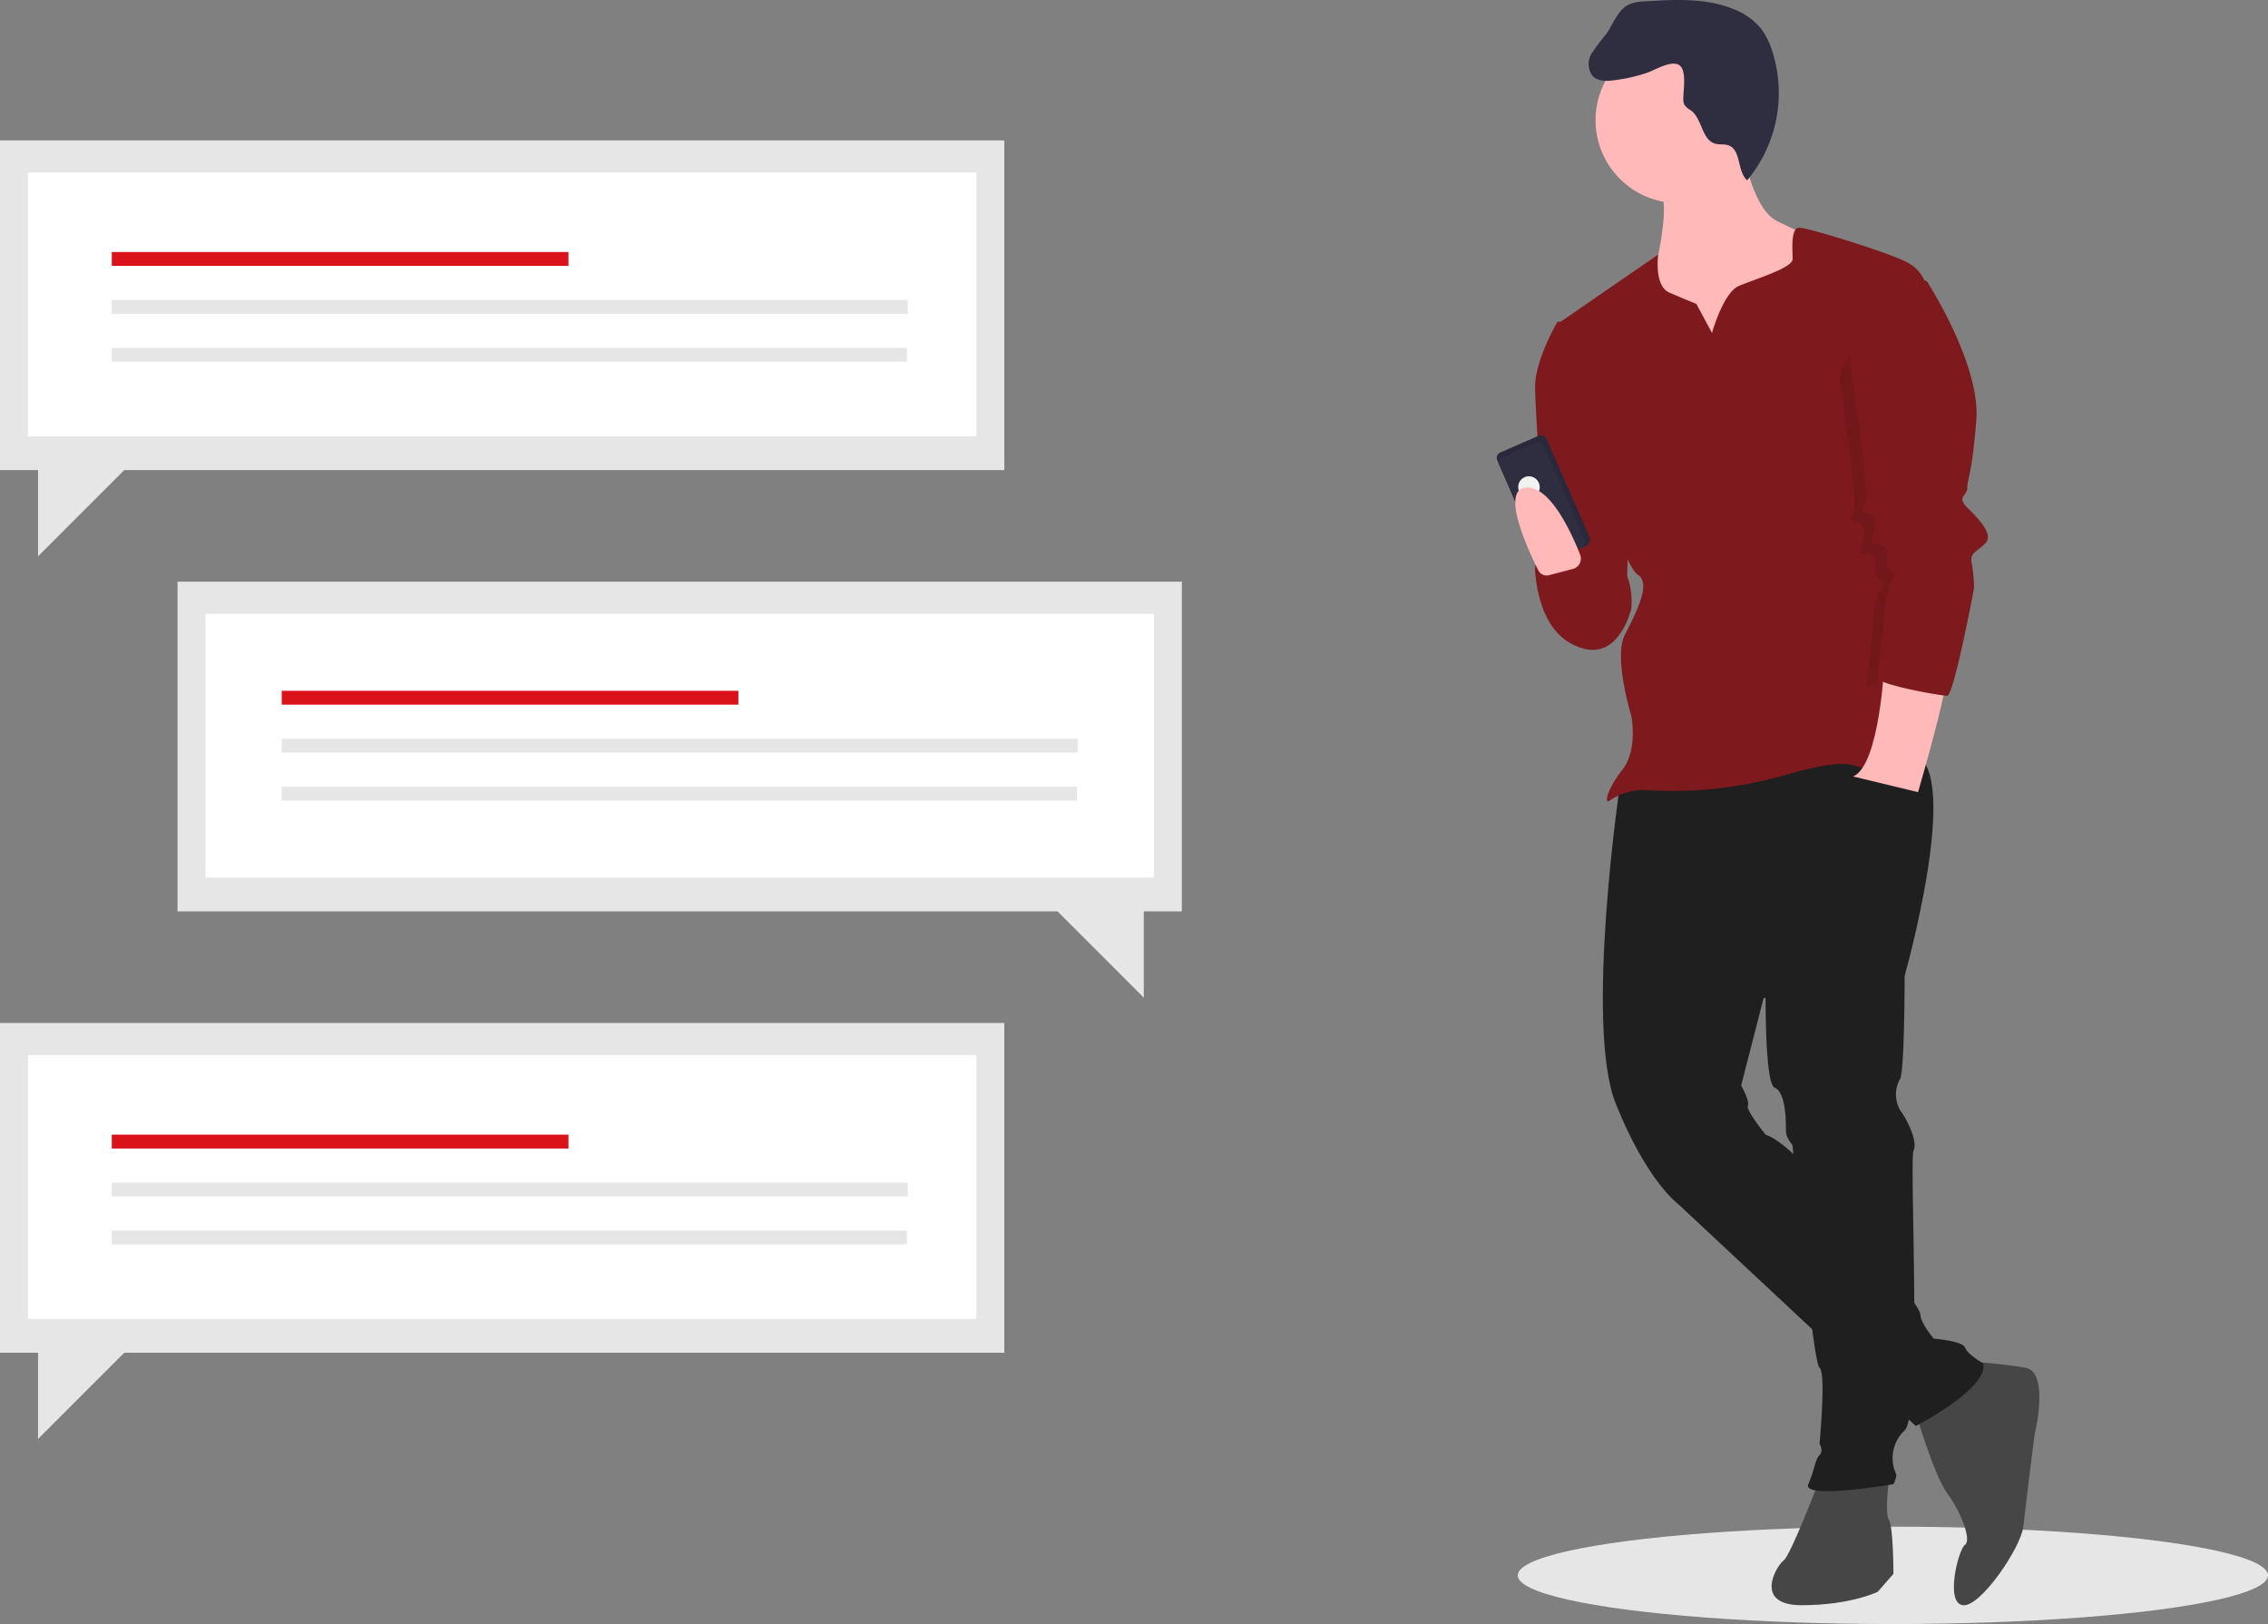
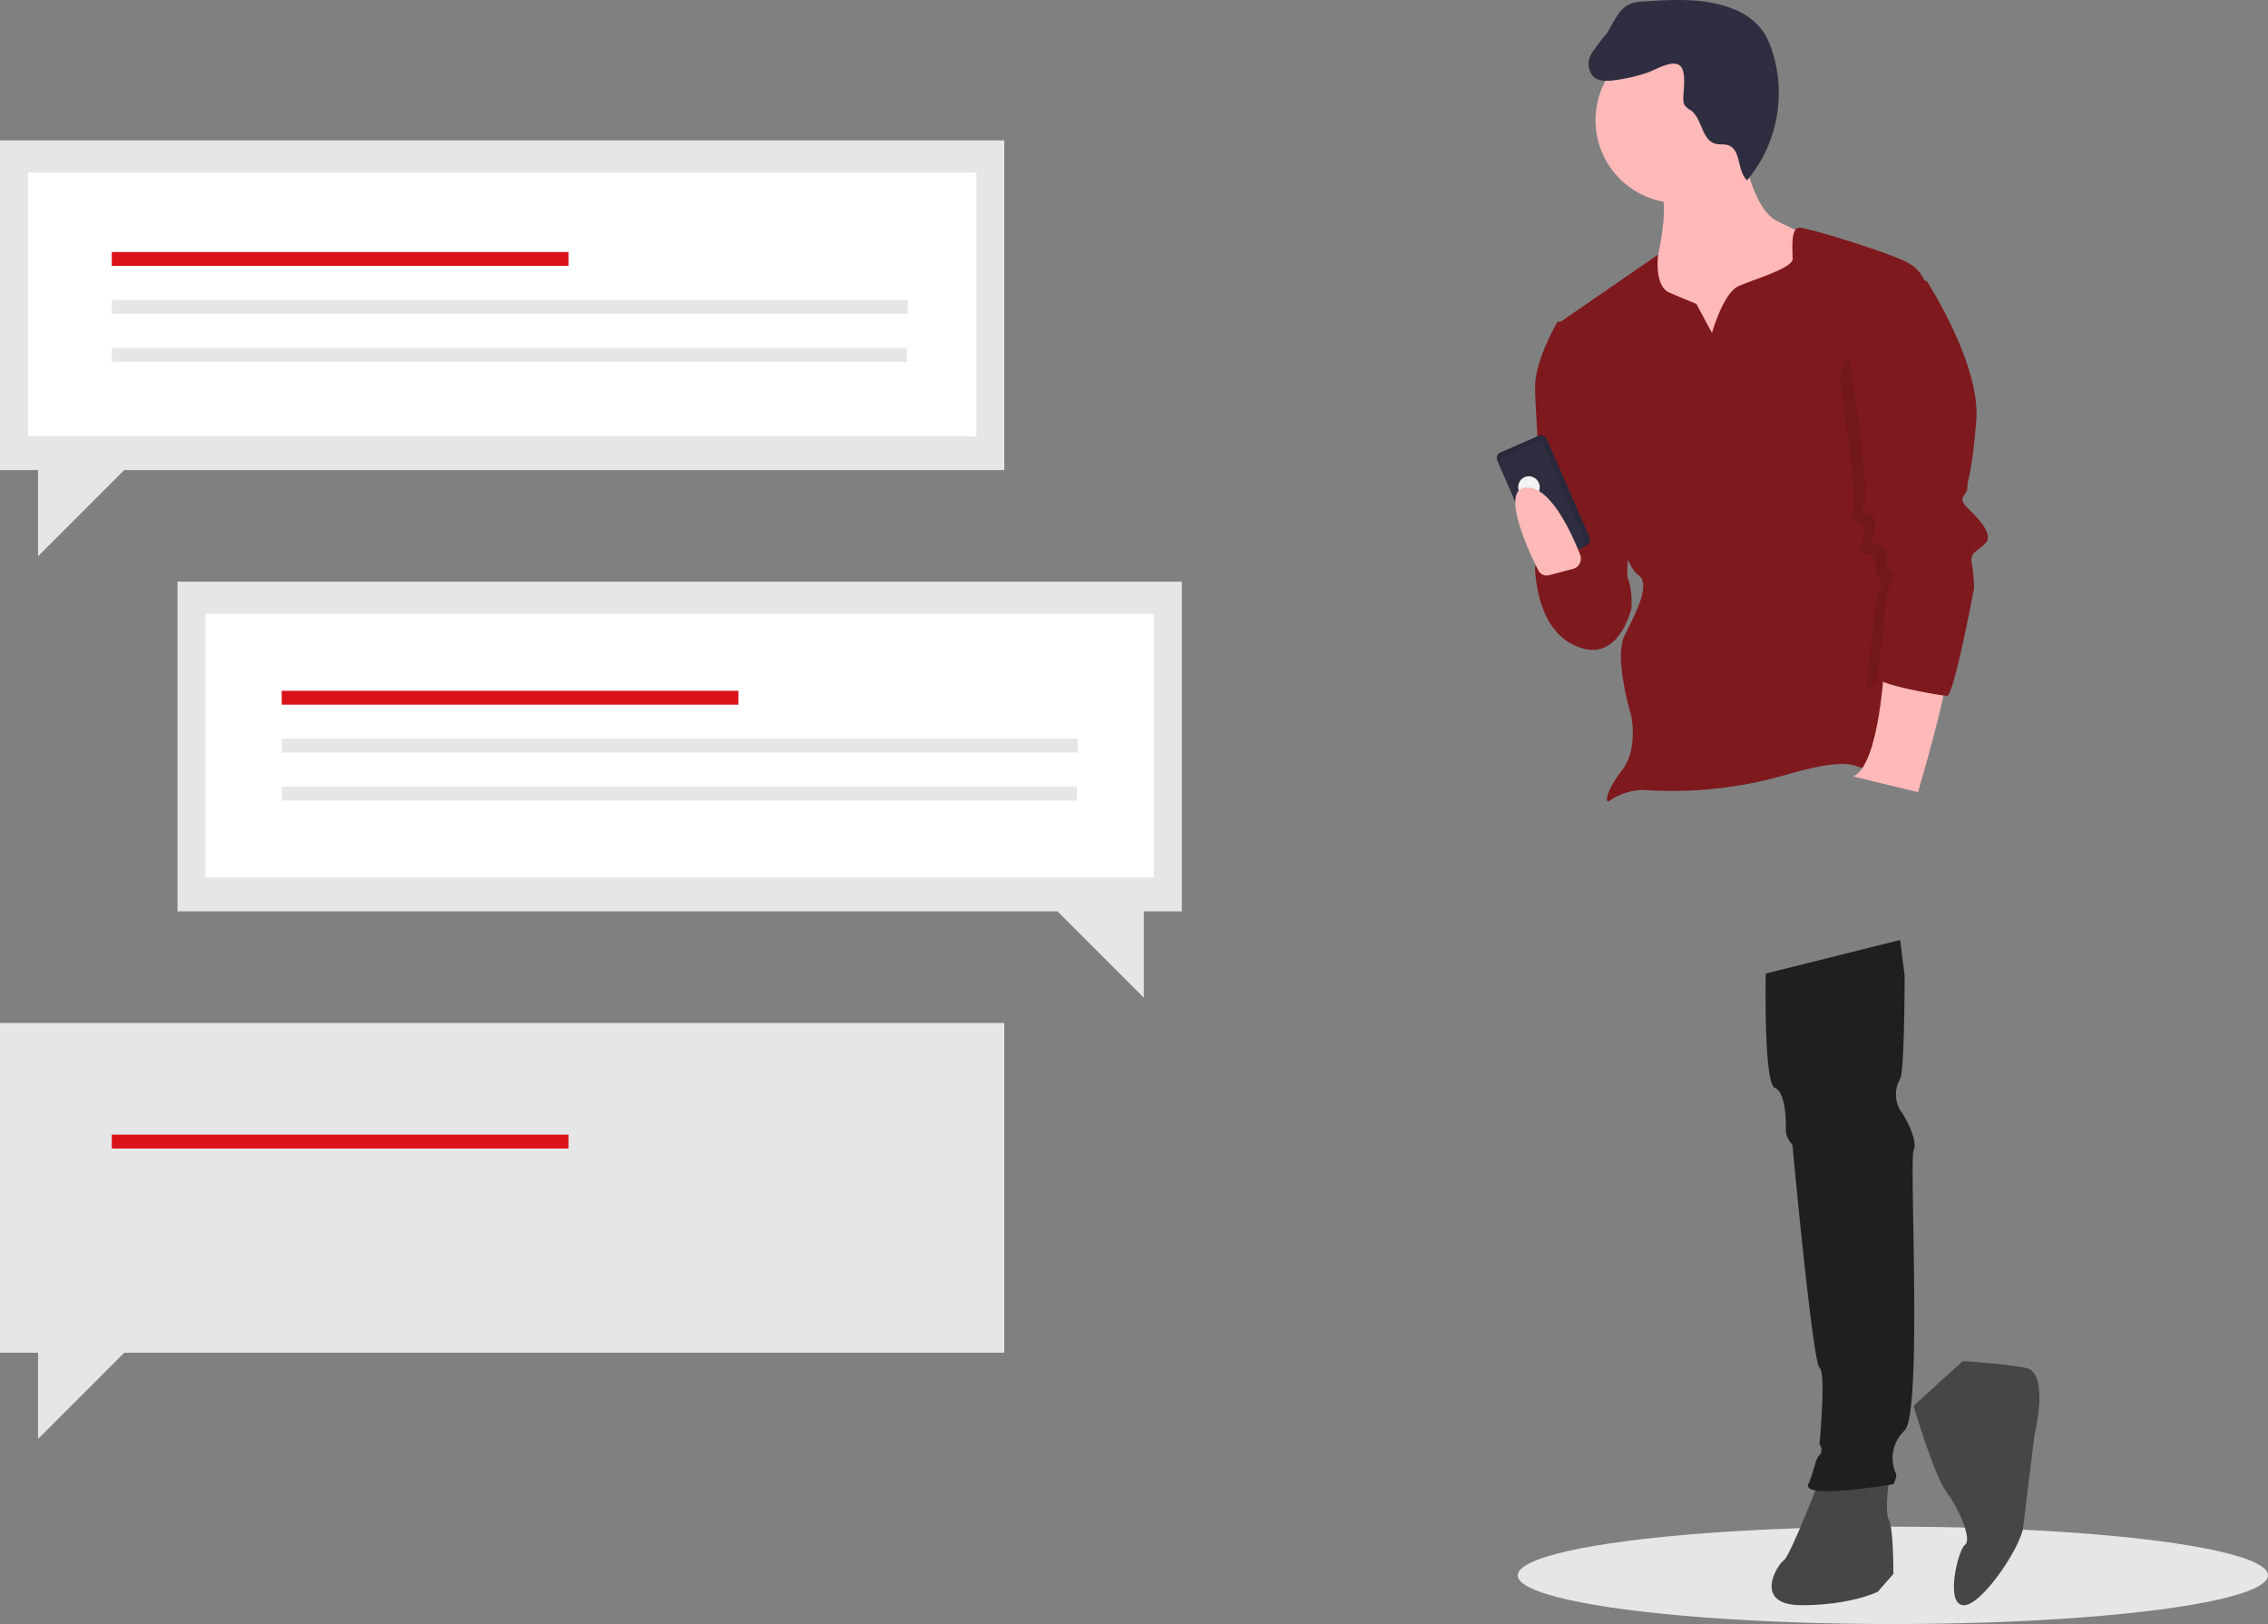
<svg xmlns="http://www.w3.org/2000/svg" width="291.437" height="208.675" viewBox="0 0 291.437 208.675">
  <rect x="0" y="0" width="291.437" height="208.675" fill="#808080" stroke="none" />
  <g transform="translate(0 -9.965)">
    <ellipse cx="48.203" cy="6.255" rx="48.203" ry="6.255" transform="translate(195.031 206.129)" fill="#e6e6e6" />
    <path d="M893.386,682.045s2.59,8.922,4.317,11.224,3.166,6.044,2.3,6.619-2.59,7.483-.288,7.771,7.483-7.483,7.77-10.073,1.439-11.8,1.439-11.8,2.015-8.058-1.151-8.634-8.058-.863-8.058-.863Z" transform="translate(-647.493 -491.44)" fill="#464646" />
    <path d="M844.873,721.989s-3.741,9.785-4.6,10.361-4.029,5.756,2.3,5.756,9.785-1.727,9.785-1.727l2.015-2.3s0-6.044-.576-6.907,0-5.18,0-5.18Z" transform="translate(-611.068 -521.887)" fill="#464646" />
-     <path d="M775.982,445.5s-4.6,31.082-.576,41.155,8.058,12.951,8.058,12.951L813.971,528.1s9.5-4.893,8.634-8.058c0,0-2.014-1.151-2.3-2.015s-4.029-1.151-4.029-1.151-1.727-2.015-1.727-3.166-14.965-21.585-19.858-23.024c0,0-2.59-3.166-2.3-3.741s-.863-2.59-.863-2.59l2.878-11.224,18.131-2.878s7.483-26.477,1.151-28.492S775.982,445.5,775.982,445.5Z" transform="translate(-567.791 -334.907)" fill="#1f1f1f" />
    <path d="M853.7,514.184l.576,4.6s0,12.087-.576,13.239a4.03,4.03,0,0,0,0,4.029c.863,1.151,2.3,4.029,1.727,5.18s1.151,33.672-1.151,35.974a4.845,4.845,0,0,0-1.151,5.468c.288.288-.288,1.439-.288,1.439s-11.8,2.015-10.936,0,.863-3.166,1.439-3.741,0-1.439,0-1.439.863-9.209,0-9.785-3.454-28.2-3.454-28.492-.863-.863-.863-2.015,0-4.893-1.439-5.468S836.43,518.5,836.43,518.5Z" transform="translate(-609.532 -383.441)" fill="#1f1f1f" />
    <path d="M798.844,206.358s1.151,8.634,4.6,10.361,5.756,2.59,5.756,2.59l-2.878,10.073-1.151,8.634H791.936l-7.195-5.756,2.3-9.5,1.151-1.727s1.439-6.332.288-8.346S798.844,206.358,798.844,206.358Z" transform="translate(-575.111 -178.358)" fill="#ffb9b9" />
    <path d="M774.13,249.771l2.015,3.741s1.439-5.18,3.454-6.044,6.907-2.3,6.907-3.454-.288-4.029.863-4.029,12.375,3.454,14.1,4.6a4.536,4.536,0,0,1,2.014,2.3l-3.166,33.1s4.6,15.541,3.166,21.585-2.59,6.907-6.044,7.771-1.439-2.015-11.512.863a52.648,52.648,0,0,1-18.707,2.015,8.053,8.053,0,0,0-4.317,1.439c-.576.288-.288-1.439,1.727-4.029s1.151-6.907,1.151-6.907-2.3-7.483-.863-10.361,3.454-6.619,1.727-7.771-4.029-9.785-4.029-9.785l-6.332-22.448,12.951-8.922s-.576,4.029,1.439,4.893S774.13,249.771,774.13,249.771Z" transform="translate(-556.154 -200.762)" fill="#7e191d" />
    <path d="M752.269,276.2h-1.727s-2.878,4.893-2.878,8.346S749.1,307.57,749.1,307.57l8.346,8.634,2.015-6.619.576-14.678Z" transform="translate(-550.409 -224.89)" fill="#7e191d" />
    <path d="M756.861,365.964s-9.5-2.59-9.209,1.439,1.727,8.922,6.332,10.073,6.044-5.18,6.044-5.18S760.6,366.54,756.861,365.964Z" transform="translate(-550.396 -284.147)" fill="#7e191d" />
    <path d="M874.134,407.264s-.576,13.239-4.029,14.678l8.346,2.015s4.029-13.814,3.454-14.39S874.134,407.264,874.134,407.264Z" transform="translate(-631.983 -312.208)" fill="#ffb9b9" />
    <path d="M.76,0H6.153a.76.76,0,0,1,.76.76V14.485a.928.928,0,0,1-.928.928H.928A.928.928,0,0,1,0,14.485V.76A.76.76,0,0,1,.76,0Z" transform="translate(192.093 68.412) rotate(-23.598)" fill="#2f2e41" />
    <path d="M.76,0H6.153a.76.76,0,0,1,.76.76V14.485a.928.928,0,0,1-.928.928H.928A.928.928,0,0,1,0,14.485V.76A.76.76,0,0,1,.76,0Z" transform="translate(192.093 68.412) rotate(-23.598)" opacity="0.1" />
    <path d="M.76,0h4.7a.76.76,0,0,1,.76.76V13.785a.928.928,0,0,1-.928.928H.928A.928.928,0,0,1,0,13.785V.76A.76.76,0,0,1,.76,0Z" transform="translate(192.374 69.054) rotate(-23.598)" fill="#2f2e41" />
    <ellipse cx="1.383" cy="1.401" rx="1.383" ry="1.401" transform="translate(194.644 71.827) rotate(-23.598)" fill="#f2f2f2" />
    <path d="M872.846,266.863l1.871-2.734s6.907,10.648,6.332,17.843-1.151,7.483-1.151,8.634-1.439,1.151,0,2.59,3.454,3.454,2.3,4.6-2.015,1.151-1.727,2.59a19.024,19.024,0,0,1,.288,3.166s-2.446,4.749-3.31,4.749-9.066,7.627-9.066,6.763.863-6.907.863-7.771.288-3.741.863-4.6.576-.576,0-1.439-.576,0-.576-.863.288-2.015-.576-2.3-1.727,0-1.151-1.439,0-2.59-.288-2.59-1.727-.288-.863-1.151-1.727-17.556-1.727-17.556S865.363,271.18,872.846,266.863Z" transform="translate(-628.536 -216.847)" opacity="0.1" />
    <path d="M873.27,253.782l4.893,2.3s6.907,10.648,6.332,17.843-1.151,7.483-1.151,8.634-1.439,1.151,0,2.59,3.453,3.454,2.3,4.6-2.015,1.151-1.727,2.59a19.044,19.044,0,0,1,.288,3.166s-2.59,13.814-3.454,13.814-8.922-1.439-8.922-2.3.863-6.907.863-7.77.288-3.741.863-4.6.576-.576,0-1.439-.576,0-.576-.863.288-2.015-.576-2.3-1.727,0-1.151-1.439,0-2.59-.288-2.59-1.727-.288-.863-1.151-1.727-17.556-1.727-17.556S865.788,258.1,873.27,253.782Z" transform="translate(-630.543 -209.954)" fill="#7e191d" />
    <path d="M744.4,351.261a1.206,1.206,0,0,1-1.388-.626c-1.322-2.644-4.906-10.4-1.565-10.639,3.082-.22,5.827,5.789,6.947,8.627a1.371,1.371,0,0,1-.927,1.83Z" transform="translate(-545.347 -267.388)" fill="#ffb9b9" />
    <circle cx="10.648" cy="10.648" r="10.648" transform="translate(205.026 14.761)" fill="#ffb9b9" />
    <path d="M775.917,161.636a20.981,20.981,0,0,1-4.094.966c-1.049.164-2.276.247-3.013-.516a2.552,2.552,0,0,1-.113-2.917,27.944,27.944,0,0,1,1.877-2.493c.933-1.347,1.483-3.133,2.974-3.811a5.471,5.471,0,0,1,1.935-.362c3.869-.247,7.9-.469,11.48,1.012a8.449,8.449,0,0,1,3.465,2.466,9.2,9.2,0,0,1,1.385,2.686,17.527,17.527,0,0,1-3.153,16.83c-1.306-1.177-.738-3.9-2.39-4.495-.542-.2-1.155-.06-1.71-.216-1.745-.489-1.657-3.186-3.11-4.27a2.775,2.775,0,0,1-.827-.68,1.691,1.691,0,0,1-.161-.857c-.011-1.01.464-3.577-.5-4.269C778.98,160,776.86,161.3,775.917,161.636Z" transform="translate(-564.156 -142.36)" fill="#2f2e41" />
    <g transform="translate(0 28)">
      <path d="M68.348,169.893H197.4v42.366h-4.888v11.08l-11.08-11.08H68.348Z" transform="translate(-45.535 -113.188)" fill="#e6e6e6" />
      <rect width="121.883" height="33.893" transform="translate(26.397 60.831)" fill="#fff" />
      <rect width="58.684" height="1.781" transform="translate(36.199 70.726)" fill="#da121a" />
      <rect width="102.281" height="1.781" transform="translate(36.199 76.887)" fill="#e6e6e6" />
      <rect width="102.181" height="1.781" transform="translate(36.199 83.047)" fill="#e6e6e6" />
    </g>
    <g transform="translate(0 28)">
      <path d="M129.053,339.785H0v42.366H4.888v11.08l11.08-11.08H129.053Z" transform="translate(0 -226.375)" fill="#e6e6e6" />
-       <rect width="121.883" height="33.893" transform="translate(3.585 117.536)" fill="#fff" />
      <rect width="58.684" height="1.781" transform="translate(14.364 127.757)" fill="#da121a" />
      <rect width="102.281" height="1.781" transform="translate(14.364 133.918)" fill="#e6e6e6" />
-       <rect width="102.181" height="1.781" transform="translate(14.364 140.078)" fill="#e6e6e6" />
    </g>
    <g transform="translate(0 28)">
      <path d="M129.053,0H0V42.366H4.888V53.446l11.08-11.081H129.053Z" fill="#e6e6e6" />
      <rect width="121.883" height="33.893" transform="translate(3.585 4.126)" fill="#fff" />
      <rect width="58.684" height="1.781" transform="translate(14.364 14.347)" fill="#da121a" />
      <rect width="102.281" height="1.781" transform="translate(14.364 20.507)" fill="#e6e6e6" />
      <rect width="102.181" height="1.781" transform="translate(14.364 26.668)" fill="#e6e6e6" />
    </g>
  </g>
</svg>